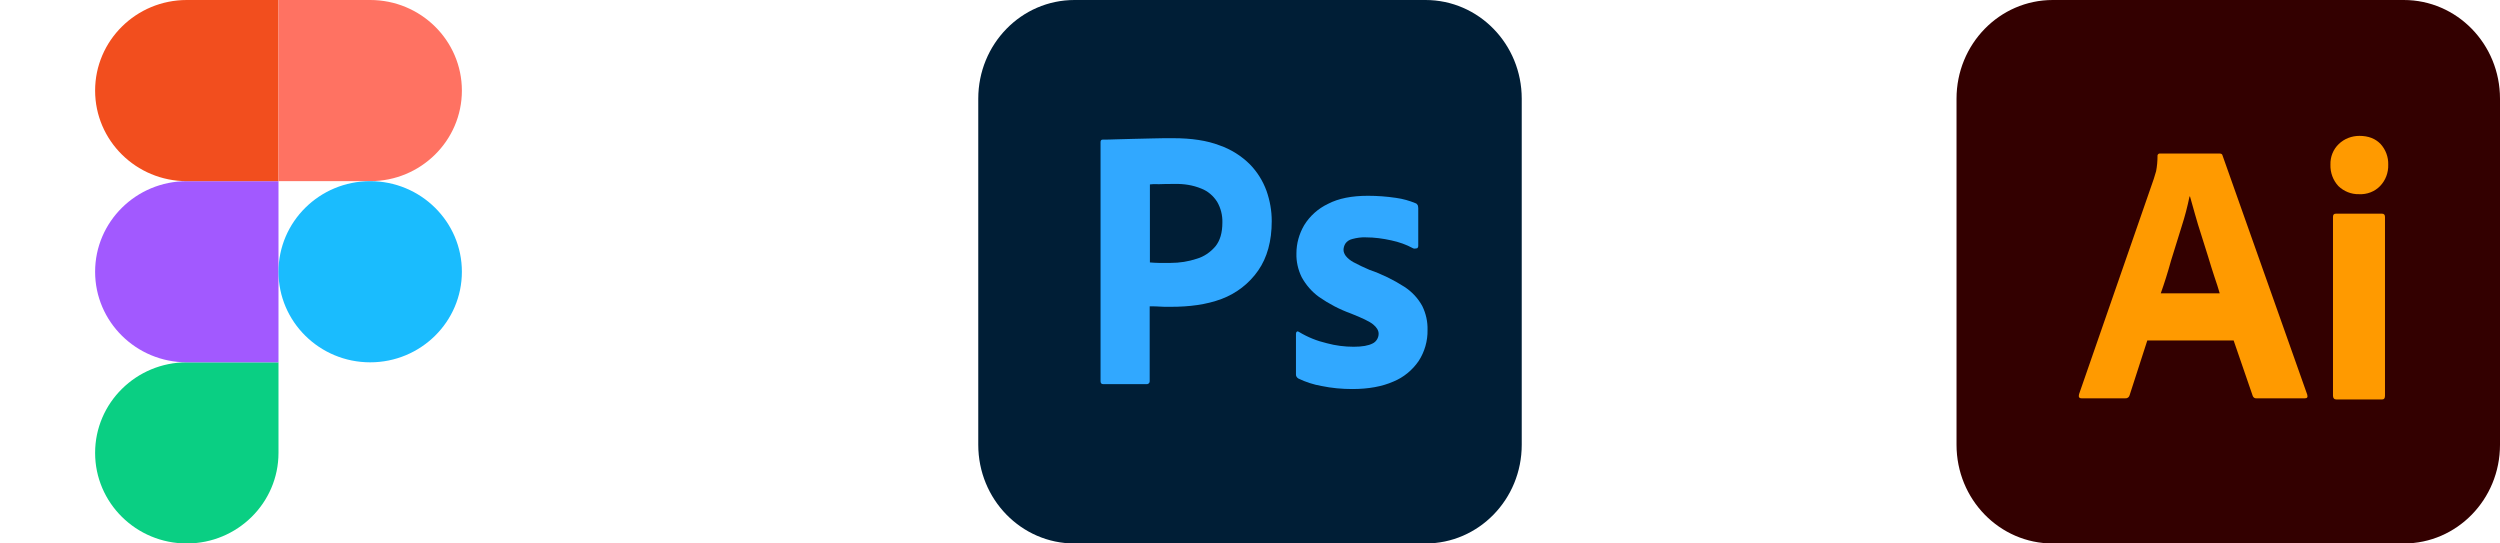
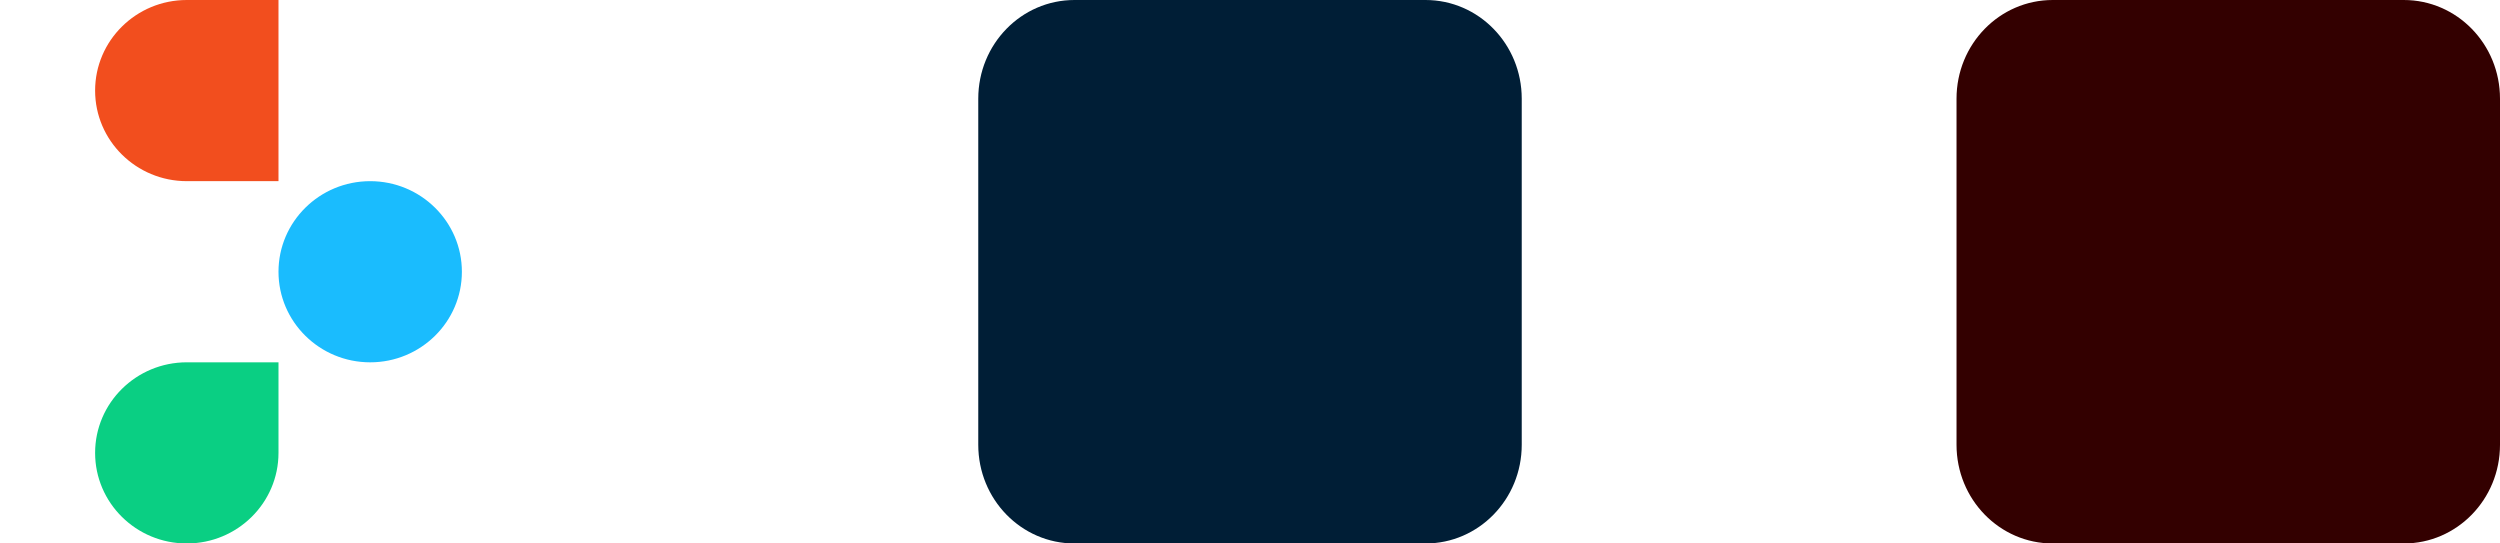
<svg xmlns="http://www.w3.org/2000/svg" fill="none" height="100%" overflow="visible" preserveAspectRatio="none" style="display: block;" viewBox="0 0 184 40" width="100%">
  <g id="Frame 1597880449">
    <g id="Figma-logo">
      <path d="M13.749 39.999C17.474 39.999 20.497 37.013 20.497 33.333V26.666H13.749C10.023 26.666 7 29.653 7 33.333C7 37.013 10.023 39.999 13.749 39.999Z" fill="#0ACF83" id="path0_fill" />
-       <path d="M7 20.001C7 16.321 10.023 13.334 13.749 13.334H20.497V26.667H13.749C10.023 26.667 7 23.681 7 20.001Z" fill="#A259FF" id="path1_fill" />
      <path d="M7 6.667C7 2.987 10.023 0 13.749 0H20.497V13.333H13.749C10.023 13.333 7 10.347 7 6.667Z" fill="#F24E1E" id="path1_fill_1_" />
-       <path d="M20.497 0H27.246C30.971 0 33.995 2.987 33.995 6.667C33.995 10.347 30.971 13.333 27.246 13.333H20.497V0Z" fill="#FF7262" id="path2_fill" />
      <path d="M33.995 20.001C33.995 23.681 30.971 26.667 27.246 26.667C23.521 26.667 20.497 23.681 20.497 20.001C20.497 16.321 23.521 13.334 27.246 13.334C30.971 13.334 33.995 16.321 33.995 20.001Z" fill="#1ABCFE" id="path3_fill" />
    </g>
    <g clip-path="url(#clip0_0_2146)" id="Adobe_Photoshop_CC_icon">
      <g id="Layer_2_1_">
        <g id="Surfaces">
          <g id="Photo_Surface">
            <g id="Outline_no_shadow">
              <path d="M79.083 0H104.917C108.833 0 112 3.248 112 7.265V32.735C112 36.752 108.833 40 104.917 40H79.083C75.167 40 72 36.752 72 32.735V7.265C72 3.248 75.167 0 79.083 0Z" fill="#001E36" id="Vector" />
            </g>
          </g>
        </g>
        <g id="Outlined_Mnemonics_Logos">
          <g id="Ps">
-             <path d="M81 28.051V10.461C81 10.342 81.05 10.274 81.167 10.274C81.45 10.274 81.717 10.274 82.1 10.256C82.5 10.239 82.917 10.239 83.367 10.222C83.817 10.205 84.3 10.205 84.817 10.188C85.333 10.171 85.833 10.171 86.333 10.171C87.7 10.171 88.833 10.342 89.767 10.701C90.6 10.992 91.367 11.47 92 12.103C92.533 12.65 92.95 13.316 93.217 14.051C93.467 14.769 93.6 15.504 93.6 16.273C93.6 17.744 93.267 18.957 92.6 19.915C91.933 20.872 91 21.59 89.917 22C88.783 22.427 87.533 22.581 86.167 22.581C85.767 22.581 85.5 22.581 85.333 22.564C85.167 22.547 84.933 22.547 84.617 22.547V28.034C84.633 28.154 84.55 28.256 84.433 28.273C84.417 28.273 84.4 28.273 84.367 28.273H81.2C81.067 28.273 81 28.205 81 28.051ZM84.633 13.573V19.316C84.867 19.333 85.083 19.35 85.283 19.35H86.167C86.817 19.35 87.467 19.248 88.083 19.043C88.617 18.889 89.083 18.564 89.45 18.137C89.8 17.709 89.967 17.128 89.967 16.376C89.983 15.846 89.85 15.316 89.583 14.855C89.3 14.41 88.9 14.068 88.417 13.88C87.8 13.624 87.133 13.521 86.45 13.539C86.017 13.539 85.633 13.539 85.317 13.556C84.983 13.539 84.75 13.556 84.633 13.573Z" fill="#31A8FF" id="Vector_2" />
-             <path d="M104 18.273C103.5 18 102.967 17.812 102.4 17.692C101.783 17.556 101.167 17.47 100.533 17.47C100.2 17.453 99.85 17.504 99.533 17.59C99.317 17.641 99.133 17.761 99.017 17.932C98.933 18.068 98.883 18.239 98.883 18.393C98.883 18.547 98.95 18.701 99.05 18.838C99.2 19.026 99.4 19.18 99.617 19.299C100 19.504 100.4 19.692 100.8 19.863C101.7 20.171 102.567 20.598 103.367 21.111C103.917 21.47 104.367 21.949 104.683 22.53C104.95 23.077 105.083 23.675 105.067 24.291C105.083 25.094 104.85 25.897 104.417 26.564C103.95 27.248 103.3 27.778 102.55 28.085C101.733 28.444 100.733 28.633 99.533 28.633C98.767 28.633 98.017 28.564 97.267 28.41C96.683 28.308 96.1 28.12 95.567 27.863C95.45 27.795 95.367 27.675 95.383 27.538V24.564C95.383 24.513 95.4 24.444 95.45 24.41C95.5 24.376 95.55 24.393 95.6 24.427C96.25 24.82 96.933 25.094 97.667 25.265C98.3 25.436 98.967 25.521 99.633 25.521C100.267 25.521 100.717 25.436 101.017 25.282C101.283 25.162 101.467 24.872 101.467 24.564C101.467 24.325 101.333 24.103 101.067 23.88C100.8 23.658 100.25 23.402 99.433 23.077C98.583 22.769 97.8 22.359 97.067 21.846C96.55 21.47 96.117 20.974 95.8 20.393C95.533 19.846 95.4 19.248 95.417 18.65C95.417 17.915 95.617 17.214 95.983 16.581C96.4 15.897 97.017 15.35 97.733 15.008C98.517 14.598 99.5 14.41 100.683 14.41C101.367 14.41 102.067 14.461 102.75 14.564C103.25 14.633 103.733 14.769 104.183 14.957C104.25 14.974 104.317 15.043 104.35 15.111C104.367 15.18 104.383 15.248 104.383 15.316V18.103C104.383 18.171 104.35 18.239 104.3 18.273C104.15 18.308 104.067 18.308 104 18.273Z" fill="#31A8FF" id="Vector_3" />
-           </g>
+             </g>
        </g>
      </g>
    </g>
    <g id="Group 2">
      <path d="M151.083 0H176.917C180.833 0 184 3.248 184 7.265V32.735C184 36.752 180.833 40 176.917 40H151.083C147.167 40 144 36.752 144 32.735V7.265C144 3.248 147.167 0 151.083 0Z" fill="#330000" id="Vector_4" />
-       <path d="M164.396 25.06H158.041L156.743 29.077C156.709 29.231 156.572 29.333 156.418 29.316H153.207C153.019 29.316 152.967 29.214 153.019 29.009L158.52 13.162C158.571 12.992 158.622 12.803 158.69 12.598C158.759 12.239 158.793 11.863 158.793 11.487C158.776 11.402 158.844 11.316 158.93 11.299H163.354C163.491 11.299 163.559 11.35 163.576 11.436L169.812 29.043C169.863 29.231 169.812 29.316 169.641 29.316H166.07C165.951 29.333 165.831 29.248 165.797 29.128L164.396 25.06ZM159.032 21.59H163.371C163.269 21.231 163.132 20.803 162.978 20.359C162.825 19.897 162.671 19.402 162.517 18.889C162.346 18.359 162.192 17.846 162.022 17.316C161.851 16.786 161.697 16.291 161.56 15.795C161.424 15.316 161.304 14.872 161.185 14.461H161.15C160.997 15.197 160.809 15.932 160.57 16.667C160.313 17.487 160.057 18.342 159.784 19.197C159.545 20.068 159.288 20.872 159.032 21.59ZM173.621 14.291C173.057 14.308 172.511 14.085 172.101 13.692C171.708 13.265 171.503 12.701 171.52 12.12C171.503 11.539 171.725 10.992 172.135 10.598C172.545 10.205 173.092 10 173.655 10C174.322 10 174.834 10.205 175.21 10.598C175.586 11.008 175.791 11.556 175.774 12.12C175.791 12.701 175.586 13.265 175.176 13.692C174.783 14.103 174.202 14.325 173.621 14.291ZM171.708 29.128V15.966C171.708 15.795 171.776 15.726 171.93 15.726H175.312C175.466 15.726 175.535 15.812 175.535 15.966V29.128C175.535 29.316 175.466 29.402 175.312 29.402H171.964C171.793 29.402 171.708 29.299 171.708 29.128Z" fill="#FF9A00" id="Vector_5" />
    </g>
  </g>
  <defs>
    <clipPath id="clip0_0_2146">
      <rect fill="white" height="40" transform="translate(72)" width="40" />
    </clipPath>
  </defs>
</svg>